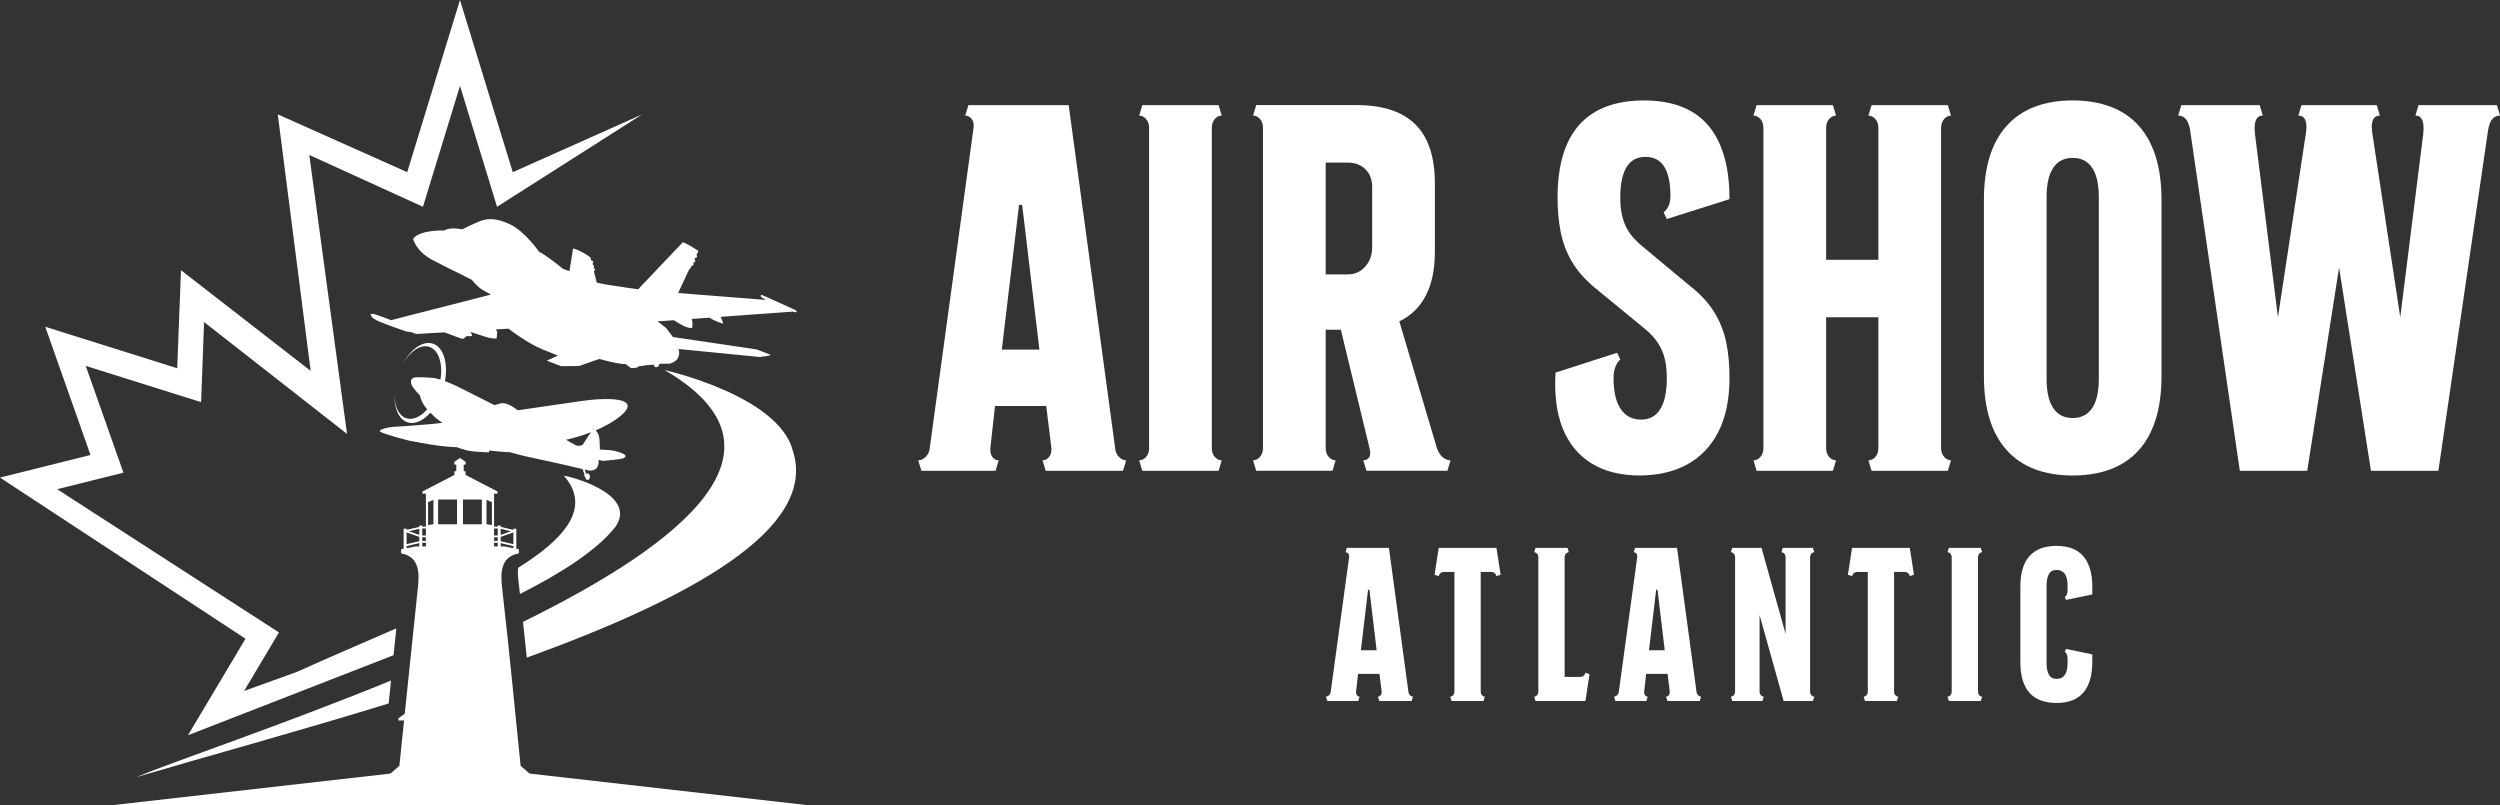
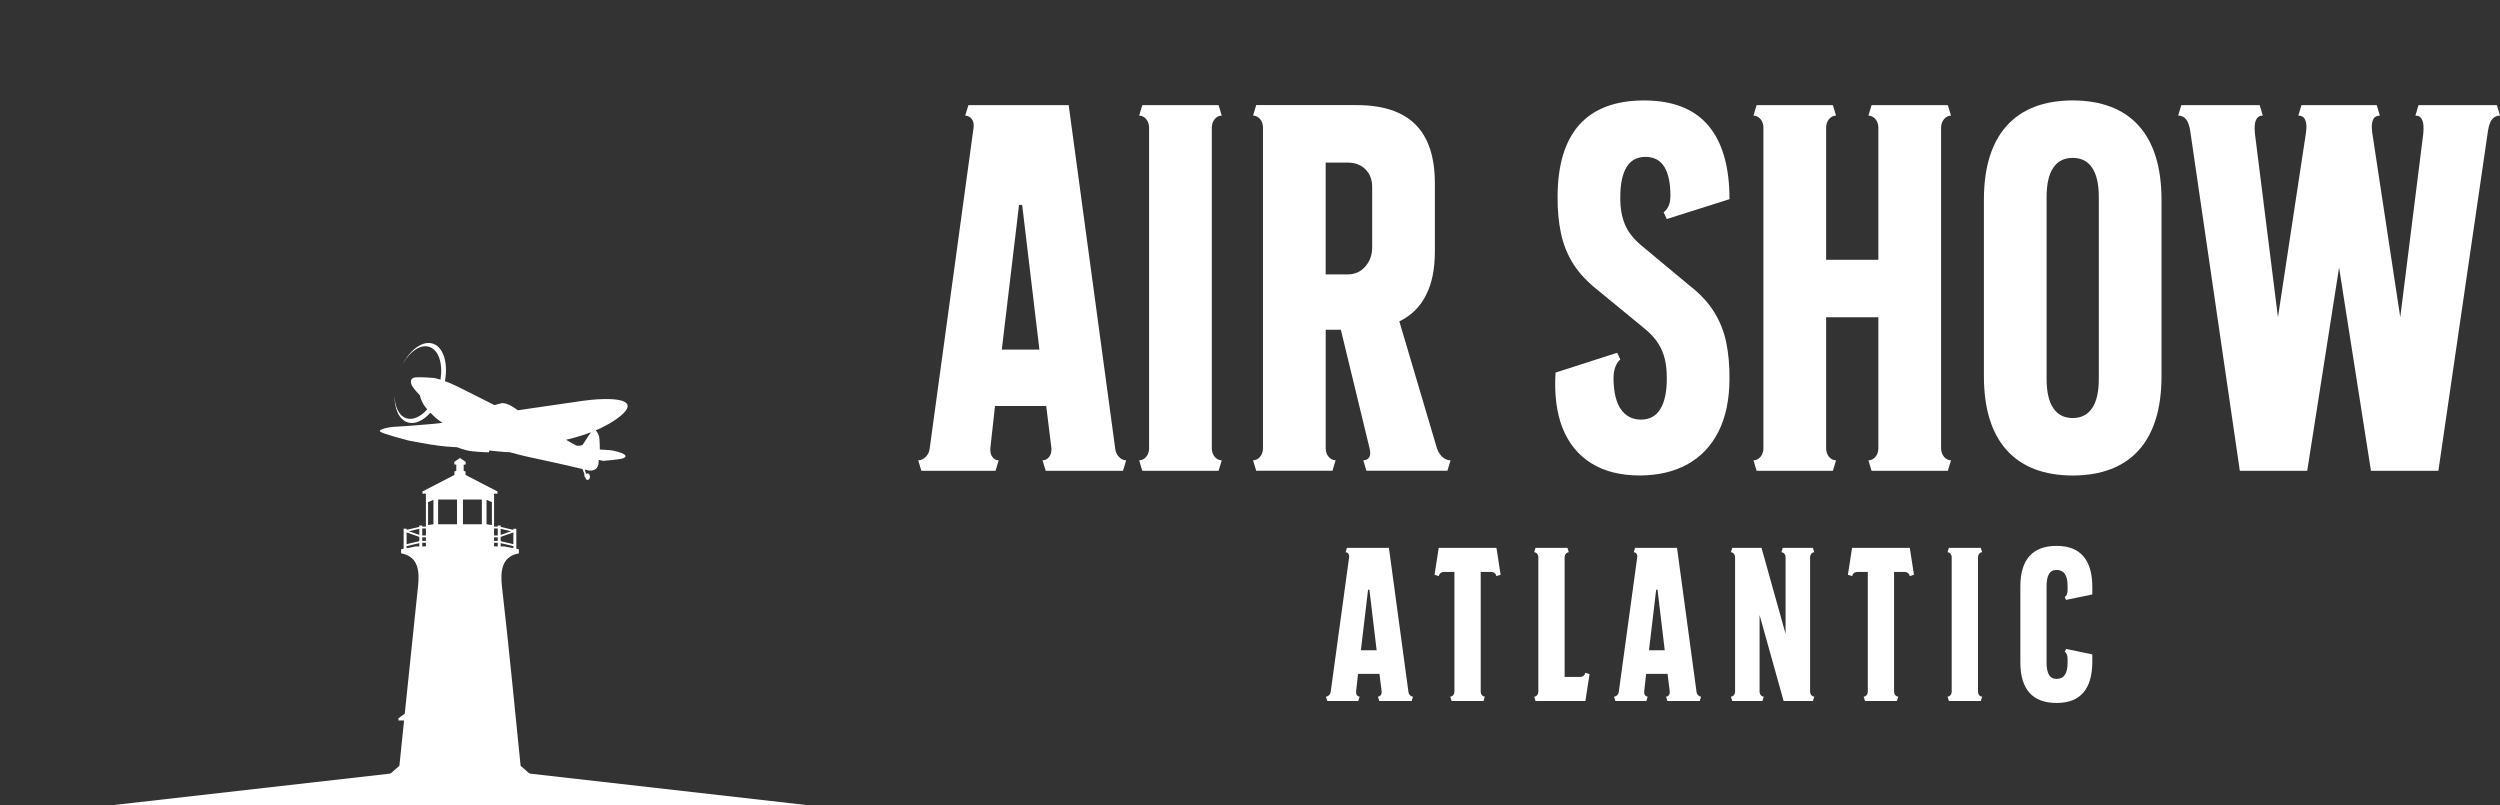
<svg xmlns="http://www.w3.org/2000/svg" id="Layer_1" data-name="Layer 1" viewBox="0 0 1058.05 340.86">
  <rect x="0" y="0" width="1058.05" height="340.86" fill="#333333" stroke="none" />
  <defs>
    <style>      .cls-1, .cls-2 {        fill: #fff;      }      .cls-2 {        fill-rule: evenodd;      }    </style>
  </defs>
-   <path class="cls-2" d="M166.56,277.3l-87.01,33.87,24.35-40.85L0,202.12l38.3-9.57-19.15-54.25,55.85,17.55,1.6-41.49,54.88,42.61-13.92-108.57,54.78,24.47L194.67,0l22.34,72.87,54.79-24.47-61.44,39.11-15.68-51.16-15.68,51.16-48.1-21.92,15.97,118.05-60.5-47.33-1.26,33.88-48.82-15.34,15.95,45.19-28.03,7.01,93.85,60.61-14.75,24.77,22.5-8.13c13.27-6.04,27.78-12.16,41.92-18.37-.4,3.79-.78,7.58-1.17,11.37h0ZM219.49,240.17h-.02c-.71.94.05,6.61.19,7.8.13,1.14.26,2.27.39,3.41,17.81-8.98,32.69-18.64,40.38-28.37,9.09-12.97-15.46-20.55-21.82-21.71,10.13,11.5,3.49,22.83-11.79,33.95h0s-.01,0-.01,0c-2.26,1.64-4.7,3.28-7.31,4.91h0ZM335.55,190.79c-5.94-23.39-54.33-34.19-54.33-34.19,57.65,33.44,7.96,73.23-59.87,106.59.54,5.04,1.07,10.09,1.59,15.13,68.41-24.8,123.4-54.32,112.61-87.53h0ZM164.5,297.7c.33-3.22.66-6.45.98-9.68-46.75,19.09-91.19,33.95-108.05,40.96,29.93-8.87,68.36-19.34,107.07-31.27Z" />
  <g>
    <path class="cls-1" d="M421.33,199.25l1.33-4.42c-1.14-.04-2.03-.52-2.69-1.47-.66-.92-.92-2.14-.85-3.61l1.99-17.91h21.67l2.21,17.91c.07,1.47-.26,2.69-.96,3.61-.74.96-1.66,1.44-2.8,1.47l1.33,4.42h32.72l1.33-4.42c-1.14-.04-2.17-.52-3.06-1.47-.92-.92-1.44-2.14-1.58-3.61l-19.68-145.25h-42.45l-1.33,4.42c1.14.04,2.06.52,2.76,1.47.7.92.96,2.14.77,3.61l-18.57,135.75c-.15,1.47-.74,2.69-1.69,3.61-.96.96-2.03,1.44-3.17,1.47l1.33,4.42h31.39ZM432.6,86.72l7.3,61.24h-15.92l7.3-61.24h1.33Z" />
    <path class="cls-1" d="M515.73,199.25l1.33-4.42c-1.14-.04-2.14-.52-2.95-1.47-.81-.92-1.22-2.14-1.25-3.61V54c.04-1.47.44-2.69,1.25-3.61.81-.96,1.8-1.44,2.95-1.47l-1.33-4.42h-32.28l-1.33,4.42c1.14.04,2.14.52,2.95,1.47.81.92,1.22,2.14,1.25,3.61v135.75c-.04,1.47-.44,2.69-1.25,3.61-.81.96-1.81,1.44-2.95,1.47l1.33,4.42h32.28Z" />
    <path class="cls-1" d="M612.57,199.25l1.33-4.42c-1.14,0-2.25-.44-3.28-1.29-1.07-.89-1.88-2.14-2.47-3.79l-15.92-53.73c4.97-2.43,8.73-6.08,11.24-11.02,2.54-4.9,3.8-11.09,3.8-18.61v-28.74c0-11.17-2.73-19.49-8.22-24.95-5.49-5.49-13.78-8.22-24.95-8.22h-42.45l-1.33,4.42c1.14.04,2.14.52,2.95,1.47.81.92,1.22,2.14,1.25,3.61v135.75c-.04,1.47-.44,2.69-1.25,3.61-.81.96-1.81,1.44-2.95,1.47l1.33,4.42h32.28l1.33-4.42c-1.14-.04-2.14-.52-2.95-1.47-.81-.92-1.22-2.14-1.25-3.61v-50.19h6.41l12.16,50.19c.4,1.66.37,2.91-.15,3.79-.55.85-1.36,1.29-2.51,1.29l1.33,4.42h34.27ZM580.73,104.85c0,2.03-.44,3.87-1.29,5.57-.89,1.69-2.06,3.1-3.57,4.13-1.55,1.03-3.32,1.55-5.31,1.58h-9.51v-47.31h9.51c3.02.04,5.49,1,7.33,2.84,1.84,1.84,2.8,4.27,2.84,7.33v25.87Z" />
    <path class="cls-1" d="M705.42,160.34c0,5.45-.88,9.69-2.69,12.68-1.77,3.02-4.49,4.53-8.14,4.57-3.69,0-6.56-1.44-8.59-4.35-2.06-2.95-3.1-7.37-3.13-13.34.04-1.81.29-3.39.85-4.79.55-1.36,1.22-2.36,2.03-2.95l-1.33-2.87-26.09,8.4c-.55,9.25.44,17.1,3.02,23.58,2.62,6.49,6.67,11.42,12.16,14.81,5.49,3.43,12.27,5.12,20.41,5.16,7.85-.04,14.59-1.62,20.27-4.75,5.67-3.17,10.06-7.78,13.12-13.86,3.06-6.08,4.61-13.52,4.64-22.29.04-5.56-.41-10.72-1.36-15.36-.96-4.68-2.69-8.99-5.16-12.97-2.47-3.98-5.97-7.74-10.5-11.24l-19.9-16.58c-3.46-2.8-5.93-5.86-7.3-9.14-1.4-3.32-2.06-7.18-1.99-11.64,0-5.45.85-9.65,2.58-12.56,1.73-2.95,4.39-4.42,8.03-4.46,3.65,0,6.3,1.4,8.03,4.24,1.73,2.8,2.58,6.89,2.58,12.34-.04,1.77-.3,3.21-.85,4.35-.55,1.11-1.22,1.95-2.03,2.51l1.33,2.87,26.53-8.4c.04-13.63-2.95-23.99-8.88-31.1-5.97-7.08-15-10.65-27.16-10.69-12.16,0-21.33,3.43-27.45,10.24-6.15,6.85-9.25,17.06-9.25,30.66-.04,5.57.44,10.69,1.44,15.37.99,4.68,2.73,8.99,5.23,12.97,2.54,3.98,6.04,7.7,10.58,11.24l19.9,16.36c2.36,1.95,4.16,3.98,5.49,6.08,1.33,2.1,2.25,4.35,2.8,6.78.55,2.43.81,5.16.77,8.14h0Z" />
    <path class="cls-1" d="M824.37,199.25l1.33-4.42c-1.14-.04-2.1-.52-2.91-1.47-.81-.92-1.25-2.14-1.29-3.61V54c.04-1.47.48-2.69,1.29-3.61.81-.96,1.77-1.44,2.91-1.47l-1.33-4.42h-32.28l-1.33,4.42c1.14.04,2.14.52,2.95,1.47.81.92,1.22,2.14,1.25,3.61v55.94h-22.11v-55.94c.04-1.47.44-2.69,1.25-3.61.81-.96,1.81-1.44,2.95-1.47l-1.33-4.42h-32.28l-1.33,4.42c1.14.04,2.14.52,2.95,1.47.81.92,1.21,2.14,1.25,3.61v135.75c-.04,1.47-.44,2.69-1.25,3.61-.81.96-1.81,1.44-2.95,1.47l1.33,4.42h32.28l1.33-4.42c-1.14-.04-2.14-.52-2.95-1.47-.81-.92-1.21-2.14-1.25-3.61v-55.49h22.11v55.49c-.04,1.47-.44,2.69-1.25,3.61-.81.96-1.81,1.44-2.95,1.47l1.33,4.42h32.28Z" />
    <path class="cls-1" d="M914.79,84.29c-.04-13.63-3.28-23.99-9.65-31.1-6.41-7.08-15.73-10.65-27.93-10.69-12.2.04-21.52,3.61-27.89,10.69-6.41,7.11-9.65,17.46-9.69,31.1v75.17c.04,13.63,3.28,23.99,9.69,31.1,6.37,7.07,15.7,10.65,27.89,10.69,12.2-.04,21.52-3.61,27.93-10.69,6.37-7.11,9.62-17.47,9.65-31.1v-75.17h0ZM877.21,176.92c-3.65,0-6.41-1.44-8.25-4.24-1.88-2.8-2.8-6.93-2.8-12.34v-76.94c0-5.45.92-9.54,2.8-12.34,1.84-2.84,4.6-4.24,8.25-4.24s6.41,1.4,8.25,4.24c1.88,2.8,2.8,6.89,2.8,12.34v76.94c0,5.42-.92,9.54-2.8,12.34-1.84,2.8-4.6,4.24-8.25,4.24Z" />
    <path class="cls-1" d="M1031.97,199.25l21-143.93c.15-1,.37-1.95.74-2.95.33-.96.85-1.81,1.55-2.43.7-.66,1.62-1,2.8-1.03l-1.33-4.42h-33.16l-1.33,4.42c1.11,0,1.92.41,2.43,1.11.52.74.85,1.7.96,2.84.11,1.18.07,2.43-.07,3.79l-9.73,77.6-11.72-77.16c-.18-.96-.29-2.03-.33-3.32-.04-1.25.18-2.36.66-3.35.48-.96,1.4-1.47,2.76-1.51l-1.33-4.42h-31.84l-1.33,4.42c1.36.04,2.28.55,2.76,1.51.48,1,.7,2.1.66,3.35-.04,1.29-.15,2.36-.33,3.32l-11.72,77.16-9.73-77.6c-.15-1.36-.18-2.62-.07-3.79.11-1.14.44-2.1.96-2.84.52-.7,1.33-1.11,2.43-1.11l-1.33-4.42h-33.16l-1.33,4.42c1.18.04,2.1.37,2.8,1.03.7.63,1.21,1.47,1.55,2.43.37,1,.59,1.95.74,2.95l21,143.93h28.52l13.49-86,13.49,86h28.52Z" />
    <path class="cls-1" d="M574.84,296.68l.56-1.85c-.48-.02-.85-.21-1.13-.62-.28-.39-.39-.9-.35-1.51l.83-7.5h9.07l.93,7.5c.03.62-.11,1.13-.4,1.51-.31.4-.69.6-1.17.62l.56,1.85h13.7l.56-1.85c-.48-.02-.91-.21-1.28-.62-.39-.39-.6-.9-.66-1.51l-8.24-60.83h-17.78l-.55,1.85c.48.02.86.22,1.16.62.29.39.4.9.32,1.51l-7.78,56.85c-.06.62-.31,1.13-.71,1.51-.4.4-.85.6-1.33.62l.56,1.85h13.15ZM579.56,249.55l3.06,25.65h-6.67l3.05-25.65h.56Z" />
    <path class="cls-1" d="M615.54,242.06v50.64c-.02.62-.19,1.13-.52,1.51-.34.4-.76.6-1.23.62l.56,1.85h13.52l.55-1.85c-.48-.02-.89-.21-1.23-.62-.34-.39-.51-.9-.52-1.51v-50.64h4.44c.62.02,1.13.19,1.51.53.4.34.6.76.62,1.23l1.85-.56-1.76-11.39h-24.44l-1.76,11.39,1.85.56c.02-.48.22-.9.62-1.23.39-.34.9-.51,1.51-.53h4.44Z" />
    <path class="cls-1" d="M670.97,296.68l1.76-11.39-1.85-.56c-.02.48-.22.9-.62,1.23-.39.34-.9.51-1.51.53h-6.57v-50.64c.02-.62.19-1.13.53-1.51.34-.4.76-.6,1.23-.62l-.56-1.85h-13.52l-.56,1.85c.48.02.9.22,1.23.62.34.39.51.9.52,1.51v56.85c-.02.62-.19,1.13-.52,1.51-.34.4-.76.6-1.23.62l.56,1.85h21.11Z" />
    <path class="cls-1" d="M696.77,296.68l.56-1.85c-.48-.02-.85-.21-1.13-.62-.28-.39-.39-.9-.35-1.51l.83-7.5h9.07l.93,7.5c.03.62-.11,1.13-.4,1.51-.31.4-.69.6-1.17.62l.56,1.85h13.7l.56-1.85c-.48-.02-.91-.21-1.28-.62-.39-.39-.6-.9-.66-1.51l-8.24-60.83h-17.78l-.55,1.85c.48.02.86.22,1.16.62.29.39.4.9.32,1.51l-7.78,56.85c-.06.62-.31,1.13-.71,1.51-.4.4-.85.6-1.33.62l.56,1.85h13.15ZM701.49,249.55l3.06,25.65h-6.67l3.05-25.65h.56Z" />
    <path class="cls-1" d="M745.53,231.87h-12.41l-.56,1.85c.48.02.9.22,1.23.62.34.39.51.9.53,1.51v56.85c-.02.62-.19,1.13-.53,1.51-.34.4-.76.6-1.23.62l.56,1.85h12.78l.55-1.85c-.48-.02-.89-.21-1.23-.62-.34-.39-.51-.9-.53-1.51v-32.4l10.18,36.38h12.4l.56-1.85c-.48-.02-.88-.21-1.22-.62-.34-.39-.53-.9-.54-1.51v-56.85c.02-.62.2-1.13.54-1.51.34-.4.74-.6,1.22-.62l-.56-1.85h-12.78l-.56,1.85c.48.02.9.22,1.23.62.34.39.51.9.53,1.51v32.4l-10.18-36.38Z" />
    <path class="cls-1" d="M790.49,242.06v50.64c-.02.62-.19,1.13-.52,1.51-.34.4-.76.6-1.23.62l.56,1.85h13.52l.55-1.85c-.48-.02-.89-.21-1.23-.62-.34-.39-.51-.9-.53-1.51v-50.64h4.44c.62.02,1.13.19,1.51.53.4.34.6.76.62,1.23l1.85-.56-1.76-11.39h-24.44l-1.76,11.39,1.85.56c.02-.48.22-.9.62-1.23.39-.34.9-.51,1.51-.53h4.44Z" />
    <path class="cls-1" d="M838.32,296.68l.56-1.85c-.48-.02-.9-.21-1.23-.62-.34-.39-.51-.9-.52-1.51v-56.85c.02-.62.18-1.13.52-1.51.34-.4.76-.6,1.23-.62l-.56-1.85h-13.52l-.56,1.85c.48.02.9.22,1.23.62.34.39.51.9.53,1.51v56.85c-.02.62-.19,1.13-.53,1.51-.34.4-.76.6-1.23.62l.56,1.85h13.52Z" />
    <path class="cls-1" d="M885.51,280.01v-3.06l-11.11-2.31-.56,1.2c.34.23.62.59.85,1.05.23.48.34,1.08.35,1.82v1.85c0,2.27-.38,3.97-1.17,5.08-.77,1.13-1.93,1.68-3.46,1.68s-2.61-.6-3.27-1.77c-.68-1.17-1-2.9-.99-5.17v-32.22c-.02-2.28.31-4,.99-5.17.66-1.19,1.76-1.78,3.27-1.78s2.69.56,3.46,1.68c.79,1.11,1.17,2.81,1.17,5.08v1.85c-.02.74-.12,1.34-.35,1.82-.23.46-.51.82-.85,1.05l.56,1.2,11.11-2.31v-3.06c.02-5.71-1.23-10.05-3.72-13.02-2.5-2.96-6.28-4.46-11.37-4.47-5.09,0-8.93,1.43-11.49,4.29-2.58,2.87-3.87,7.14-3.87,12.84v32.22c0,5.7,1.3,9.97,3.87,12.84,2.56,2.86,6.4,4.29,11.49,4.29,5.09-.02,8.87-1.51,11.37-4.47,2.48-2.98,3.73-7.32,3.72-13.02Z" />
  </g>
  <path class="cls-2" d="M194.67,193.83l-2.4,1.63v1.15h.84v2.68l-.79.21v1.5l-13.52,7v.93h1.45v13.93h-1.55v-.44h-1.25v.57l-5.37,1.26v-.5h-1.25v8.49l-1.08.21v1.74c7.68,1.37,7.84,8.12,7.1,14.58-.37,3.26-3.38,32.25-5.55,53.3l-2.67,1.92v.93h2.38c-1.14,10.99-1.98,19.18-1.98,19.18l-7.5,6.57h66.3l-7.5-6.57c-2.44-23.66-4.58-46.94-7.83-75.32-.74-6.46-.58-13.22,7.1-14.58v-1.74l-1.08-.21v-8.49h-1.25v.5l-5.37-1.26v-.57h-1.25v.44h-1.55v-13.93h1.45v-.93l-13.52-7v-1.5l-.79-.21v-2.68h.84v-1.15l-2.41-1.63h0ZM209.1,223.66h1.55v2.97h-1.55v-2.97h0ZM211.9,223.81l4.37,1.03-4.37,1.56v-2.58h0ZM217.27,230.3l-5.37-1.26v-1.81l5.37-1.91v4.98h0ZM210.65,228.91h-1.55v-1.5h1.55v1.5h0ZM209.1,229.71h1.55v1.55h-1.55v-1.55h0ZM211.9,229.86l5.37,1.26v.89l-3.85-.75h-1.51v-1.4h0ZM205.91,211.54l2.27.97v9.69l-2.27-.33v-10.33h0ZM203.93,211.41v10.46h-8v-10.46h8ZM180.25,223.66v2.97h-1.55s0-2.97,0-2.97h1.55ZM177.45,223.81v2.58l-4.37-1.56,4.37-1.03h0ZM172.08,230.3v-4.98l5.37,1.91v1.81l-5.37,1.26h0ZM178.7,228.91v-1.49h1.55s0,1.49,0,1.49h-1.55ZM180.25,229.71v1.55h-1.55v-1.55h1.55ZM177.45,229.86v1.4h-1.51l-3.85.75v-.89l5.37-1.26h0ZM183.44,211.54v10.33l-2.27.33v-9.69l2.27-.97h0ZM185.42,211.41h8v10.46h-8v-10.46Z" />
  <polygon class="cls-2" points="195.85 340.86 193.5 340.86 46.69 340.86 166.58 327.24 193.5 327.24 195.85 327.24 222.76 327.24 342.66 340.86 195.85 340.86" />
  <path class="cls-2" d="M182.78,159.9s-5.2-.41-7.03-.18c-1.83.23-2.13,1.51-1.62,2.98.5,1.47,3.52,4.56,3.52,4.56,0,0,.55,2.27,1.72,4.1.38.59.89,1.23,1.44,1.87-2.75,3.14-6,4.69-8.81,3.79-3.19-1.03-5.01-4.96-5.05-9.96-.13,5.84,1.89,10.51,5.56,11.69,3.07.99,6.62-.69,9.63-4.09.77.78,1.49,1.48,1.98,1.94,1.14,1.08,3.14,2.31,3.14,2.31,0,0-2.13.37-3.87.48-1.74.11-12.05,1.08-15.39,1.17-3.35.09-8,1.14-7.11,2.08.89.94,12.15,3.84,12.15,3.84,0,0,9.08,1.74,12.97,2.2,3.9.46,7.47.6,7.47.6,0,0,3.12,1.33,6.28,1.7,3.16.37,7.15.46,7.15.46l.18-.78s4.86.55,6.51.64c1.65.09,2.15.09,2.15.09,0,0,3.8,1.19,13.06,3.12,6.43,1.34,13.81,3.07,17.72,4.01l.81,2.08s-.16,1.17.18,1.21c.05,0,.11.01.17.01.03.73.46,1.31.99,1.31s1-.62,1-1.39-.45-1.39-1-1.39c-.2,0-.38.08-.53.21l-.09-.05-.59-1.79c1.15.28,1.83.44,1.83.44,3.29.2,4.1-1.76,4.1-4.54l1.81.44s7.05-.55,8.4-1.05c4.02-1.5-3.76-3.5-6.11-3.55-1.87-.04-3.64-.23-3.64-.23,0,0,0-4.23-.34-5.58-.34-1.35-1.4-2.56-1.4-2.56,4.04-1.32,21.76-11.14,8.91-12.94-6.55-.92-16.64.82-16.64.82l-25.25,3.67s-1.97-1.51-3.44-2.2c-1.47-.69-2.68-.96-3.57-.77-.89.18-2.82.8-2.82.8,0,0-11.08-5.57-15.57-7.82-1.83-.91-3.72-1.72-5.43-2.35,1.39-7.7-.62-14.42-5.13-15.86-4.18-1.34-9.24,2.24-12.62,8.38,3.06-5.21,7.46-8.19,11.12-7.02,3.99,1.28,5.82,7.1,4.75,13.85-1.64-.51-2.96-.79-3.67-.74h0ZM250.08,182.93s-3.11,4.65-3.39,5.17c-.27.53-2.08.76-2.93.39-.85-.37-4.21-2.38-4.21-2.38,0,0,5.45-1.17,10.53-3.18Z" />
-   <path class="cls-2" d="M174.85,101.09s1.05,5.2,8.3,9.01c7.25,3.81,8.37,4.22,8.37,4.22l8.17,4.12s2.29,2.98,4.72,4.36c2.43,1.38,3.36,1.87,3.36,1.87l-42.26,10.83s-5.64-2.17-6.8-2.5c-1.16-.34-1.76-.07-1.76-.07,0,0-.64,1.42,3.62,3.18,4.26,1.76,11.51,4.22,11.51,4.22l1.83.19,2.27.82,11.92-.68c2.46.93,7.21,2.71,7.63,2.74.56.04,1.83-1.2,1.83-1.2,0,0,1.79.19,2.13,0,.34-.19-.56-1.71-.56-1.71h0c2.17.69,5.05,1.61,6.61,2.13,2.73.9,4.45.6,4.45.6l.26-2.8-.63-1,5.42-.31s7.85,6.13,14.36,8.75l6.51,2.62-4.71,2.17,6.13,2.32,7.56-.07,8.53-2.99s3.54.99,6.97,1.67c3.44.67,4.22.52,4.22.52l2.24,1.68,2.39-.15.79-.56,3.44-.52,3.1-.22s-.15,1.08.97,1.08,1.38-1.46,1.38-1.46l4.26-.04s2.88-.67,3.66-2.65c.79-1.98.15-3.55.15-3.55l34.35,3.38s5.31-.6,4.49-.97c-.82-.37-5.83-2.24-5.83-2.24l-35.39-5.24s-2.1-2.81-2.66-3.52c-.56-.71-2.09-1.68-2.76-2.28-.67-.6-1.2-.82-1.2-.82l6.98-.5c.91.57,1.88,1.16,2.81,1.7,3.4,1.98,4.96,1.57,4.96,1.57,0,0,.11-.6.13-1.65.02-1.05-.3-2.16-.3-2.16l7.49-.54c2.14,1.47,5.37,2.46,5.68,2.46.36,0-.94-2.81-.94-2.81l30.69-2.22.9.35s1.33-.36-.07-1.05c-1.4-.69-14.29-6.45-14.29-6.45,0,0-.79.68.41,1.39,1.2.71,1.68.84,1.68.84l-37.34-2.94,4.69-9.99s.64-.49.77-.81c.13-.32.22-.77.22-.77,0,0,.67.13.82-.36.15-.49-.19-.83-.19-.83,0,0,.75-.11.94-.64.19-.52-.37-.98-.37-.98l.47-.56s.56.11.64-.37c.07-.49-.21-.84-.21-.84l.87-1.65s-2.54-1.63-3.9-2.4c-1.37-.77-2.73-1.31-2.73-1.31l-18.93,19.93s-11.76-1.65-13.26-1.95c-1.49-.3-4.26-.86-4.26-.86l-1.2-4.74s.59-.5.34-1.01c-.25-.52-.55-.51-.55-.51,0,0,.3-.24.28-.65-.02-.4-.49-.66-.49-.66l-.13-.38s.37-.48.22-.97c-.15-.49-.86-.54-.86-.54l-.21-1.14s-1.57-1.32-4.17-2.6c-2.6-1.27-3.25-1.24-3.25-1.24l-1.53,9.55-2.73-.93s-3.21-2.69-6.2-4.78c-2.99-2.09-3.96-2.5-3.96-2.5,0,0-6-8.68-12.44-11.67-6.43-2.99-10.1-2.24-12.87-1.12-2.77,1.12-7.19,3.35-7.19,3.35,0,0-1.93-.43-3.44-.41-1.21.02-3.05.12-4.1.86,0,0-10.64-.36-13.26,3.61Z" />
</svg>